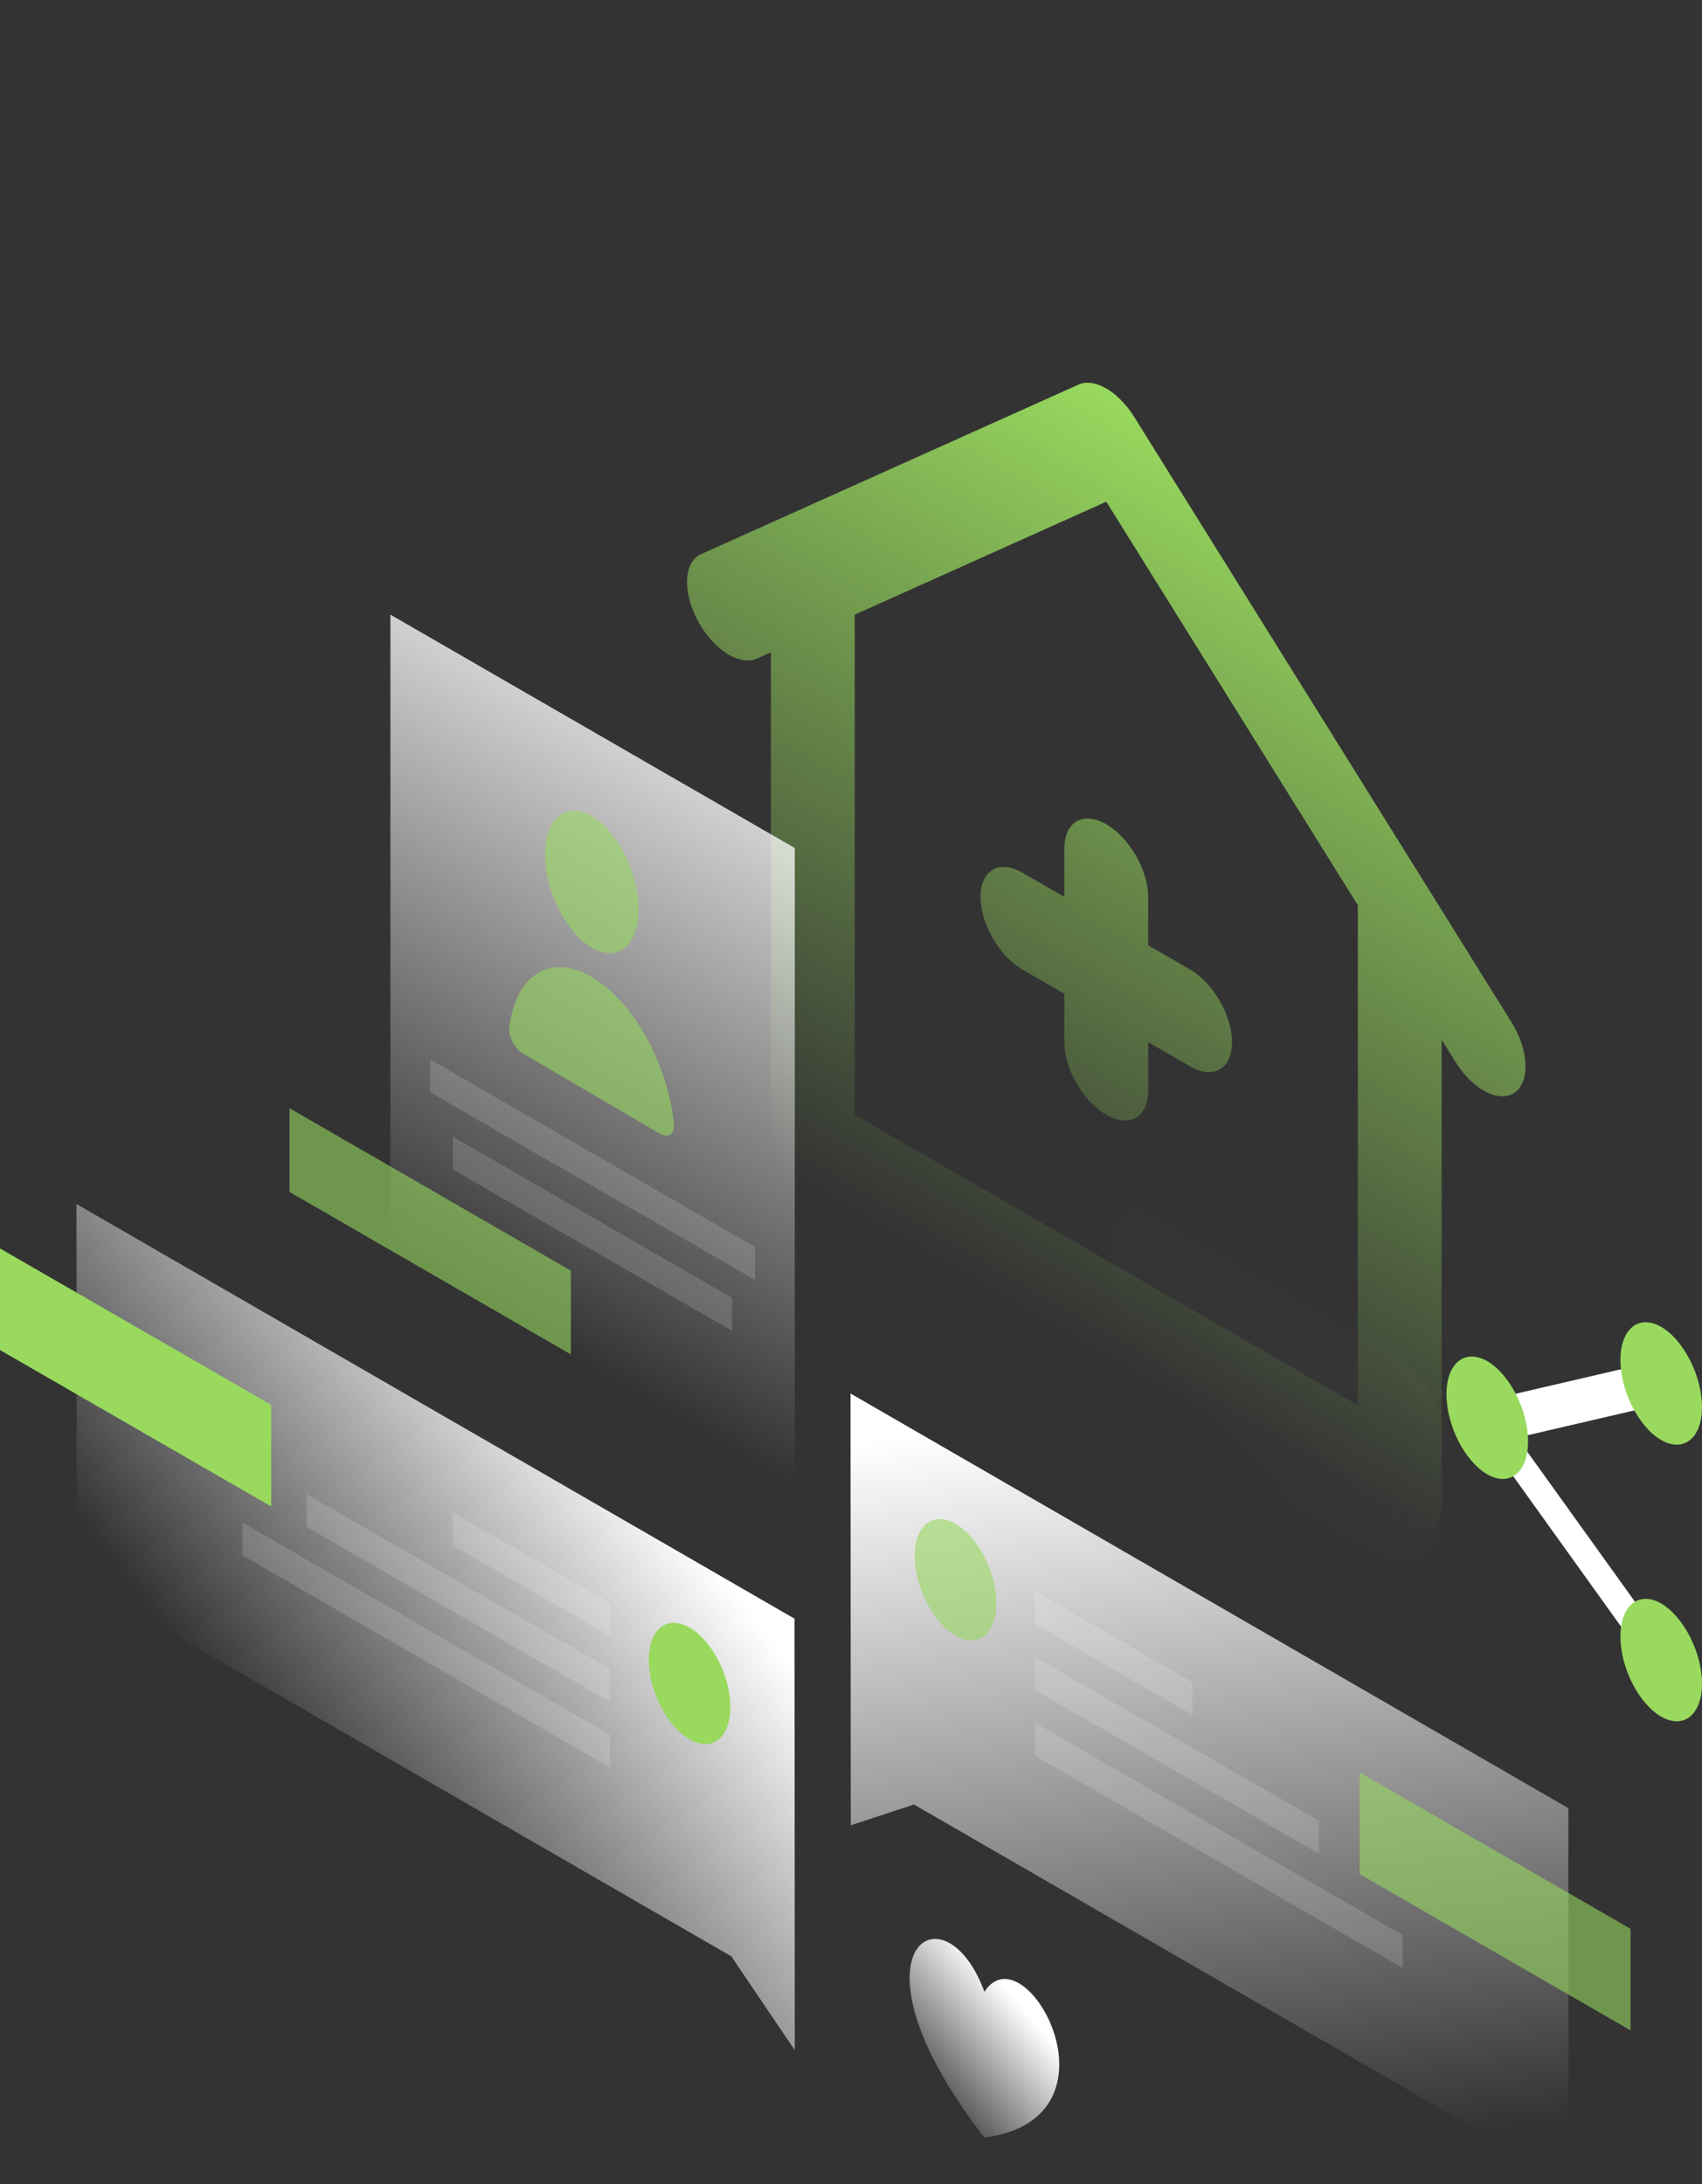
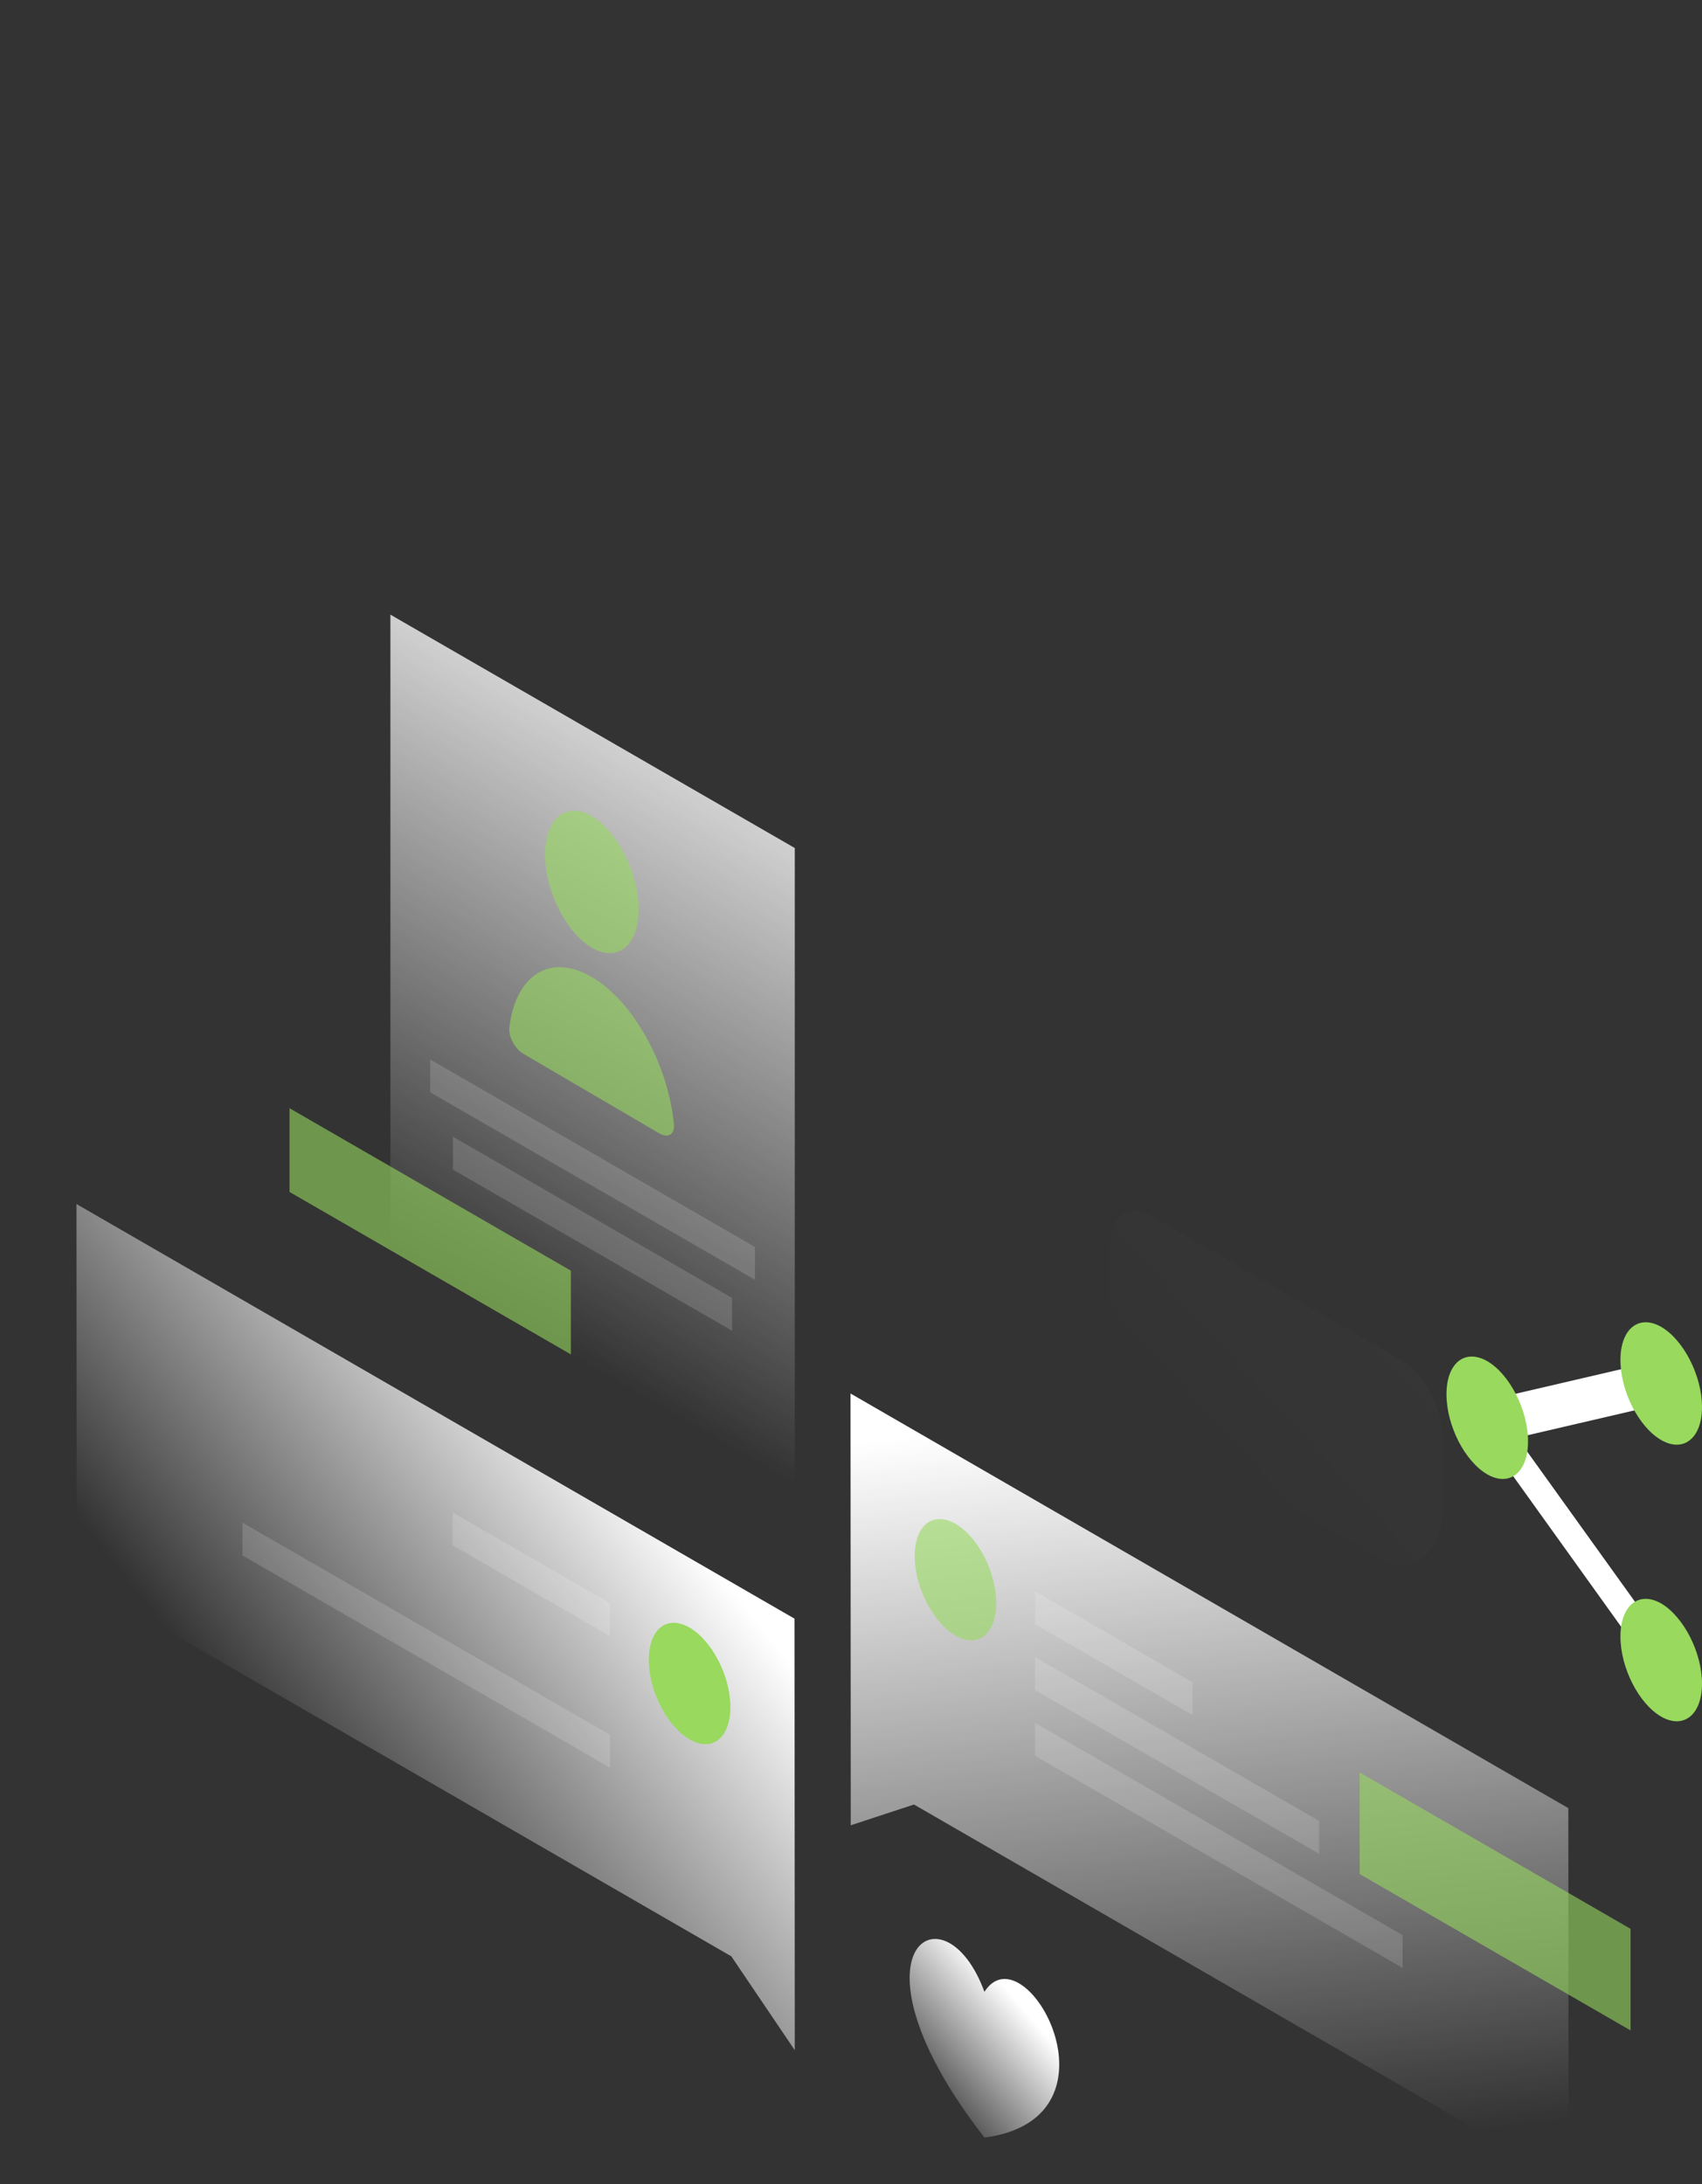
<svg xmlns="http://www.w3.org/2000/svg" width="410" height="526" viewBox="0 0 410 526" fill="none">
  <rect x="0" y="0" width="410" height="526" fill="#333333" stroke="none" />
  <path opacity="0.07" d="M347.692 361.677V347.379C347.692 339.707 343.274 331.046 337.753 327.733L277.189 292.743C271.667 289.547 267.25 293.15 267.25 300.822V315.121C267.25 326.629 273.294 339.416 281.199 345.693L333.859 376.092C341.647 379.056 347.692 373.069 347.692 361.677Z" fill="url(#paint0_linear_401_404)" />
  <path d="M191.399 389.809L18.425 289.953L18.483 380.102L176.171 471.123L191.457 493.733L191.399 389.809Z" fill="url(#paint1_linear_401_404)" />
-   <path d="M0 325.118V300.648L65.33 338.312V362.782L0 325.118Z" fill="#98D95E" />
  <path opacity="0.15" d="M146.935 386.089L109.039 364.235V372.139L146.935 393.994V386.089Z" fill="white" />
-   <path opacity="0.15" d="M146.935 401.956L73.874 359.817V367.722L146.935 409.861V401.956Z" fill="white" />
  <path opacity="0.15" d="M146.935 417.766L58.414 366.676V374.581L146.935 425.671V417.766Z" fill="white" />
  <path d="M156.293 399.748C156.293 407.188 160.71 415.732 166.116 418.87C171.521 422.009 175.939 418.522 175.939 411.082C175.939 403.642 171.521 395.098 166.116 391.959C160.652 388.821 156.293 392.308 156.293 399.748Z" fill="#98D95E" />
  <path d="M204.884 335.58L377.8 435.435L377.858 525.584L220.17 434.563L204.942 439.562L204.884 335.58Z" fill="url(#paint2_linear_401_404)" />
  <path d="M327.523 451.303V426.833L392.796 464.497V488.967L327.523 451.303Z" fill="#98D95E" fill-opacity="0.596" />
  <g clip-path="url(#clip0_401_404)">
    <path d="M256.396 204.335L256.396 215.996L246.297 210.165C243.619 208.619 241.05 208.365 239.156 209.458C237.262 210.551 236.198 212.903 236.198 215.996C236.198 219.089 237.262 222.669 239.156 225.949C241.05 229.23 243.619 231.941 246.297 233.488L256.396 239.318L256.396 250.979C256.396 254.072 257.46 257.653 259.354 260.933C261.248 264.213 263.816 266.925 266.495 268.471C269.173 270.018 271.742 270.272 273.636 269.179C275.53 268.085 276.594 265.733 276.594 262.641L276.594 250.979L286.692 256.81C289.371 258.356 291.94 258.611 293.833 257.517C295.727 256.424 296.791 254.072 296.791 250.979C296.791 247.887 295.727 244.306 293.833 241.026C291.94 237.746 289.371 235.034 286.692 233.488L276.594 227.657L276.594 215.996C276.594 212.903 275.53 209.323 273.636 206.043C271.742 202.762 269.173 200.051 266.495 198.504C263.816 196.958 261.248 196.703 259.354 197.797C257.46 198.89 256.396 201.242 256.396 204.335ZM364.091 246.134L273.201 100.369C271.354 97.405 268.967 94.978 266.495 93.551C264.022 92.123 261.636 91.794 259.788 92.626L168.899 133.44C166.896 134.337 165.683 136.525 165.524 139.52C165.366 142.516 166.277 146.075 168.055 149.414C169.834 152.753 172.335 155.598 175.009 157.324C177.682 159.051 180.309 159.516 182.311 158.618L185.704 157.095L185.704 268.471C185.703 270.003 185.964 271.67 186.472 273.378C186.979 275.086 187.723 276.801 188.661 278.425C189.599 280.05 190.712 281.551 191.937 282.845C193.163 284.138 194.476 285.198 195.803 285.963L337.187 367.591C338.513 368.357 339.827 368.814 341.052 368.936C342.277 369.058 343.391 368.841 344.329 368.3C345.266 367.759 346.01 366.902 346.518 365.78C347.025 364.658 347.286 363.292 347.286 361.761L347.286 250.385L350.678 255.825C351.67 257.415 352.825 258.863 354.078 260.088C355.331 261.313 356.657 262.29 357.981 262.964C359.305 263.638 360.6 263.995 361.793 264.015C362.986 264.036 364.053 263.719 364.934 263.082C365.815 262.446 366.492 261.503 366.926 260.307C367.36 259.111 367.543 257.685 367.465 256.111C367.387 254.537 367.048 252.846 366.469 251.135C365.891 249.423 365.082 247.724 364.091 246.134L364.091 246.134ZM327.088 338.438L205.901 268.471L205.901 148.025L266.495 120.816L327.088 217.992L327.088 338.438Z" fill="url(#paint3_linear_401_404)" />
  </g>
  <path opacity="0.15" d="M249.348 383.241L287.244 405.095V413L249.348 391.146V383.241Z" fill="white" />
  <path opacity="0.15" d="M249.348 399.05L317.759 438.516V446.421L249.348 407.013V399.05Z" fill="white" />
  <path opacity="0.15" d="M249.348 414.918L337.869 466.008V473.913L249.348 422.823V414.918Z" fill="white" />
  <path d="M239.99 386.089C239.99 393.529 235.573 397.016 230.167 393.877C224.762 390.739 220.344 382.195 220.344 374.755C220.344 367.315 224.762 363.828 230.167 366.966C235.631 370.105 239.99 378.649 239.99 386.089Z" fill="#98D95E" fill-opacity="0.596" />
  <path d="M397.852 328.024L402.211 337.672L365.478 346.217L403.664 399.399L399.305 403.991L352.4 338.602L397.852 328.024Z" fill="white" />
  <path d="M410 338.835C410 346.333 405.582 349.878 400.177 346.798C394.772 343.659 390.354 335.057 390.354 327.501C390.354 320.003 394.772 316.458 400.177 319.538C405.582 322.677 410 331.337 410 338.835Z" fill="#98D95E" />
  <path d="M410 405.444C410 412.942 405.582 416.487 400.177 413.407C394.772 410.268 390.354 401.666 390.354 394.11C390.354 386.612 394.772 383.067 400.177 386.147C405.582 389.344 410 397.946 410 405.444Z" fill="#98D95E" />
  <path d="M368.093 347.088C368.093 354.586 363.676 358.132 358.27 355.051C352.865 351.913 348.448 343.31 348.448 335.754C348.448 328.257 352.865 324.711 358.27 327.792C363.676 330.93 368.093 339.591 368.093 347.088Z" fill="#98D95E" />
  <path d="M94.043 148.017L191.457 204.222V384.694L94.043 328.489V148.017Z" fill="url(#paint4_linear_401_404)" />
  <path opacity="0.15" d="M103.633 255.138L181.867 300.299V308.204L103.633 263.042V255.138Z" fill="white" />
  <path opacity="0.15" d="M109.097 273.737L176.346 312.563V320.468L109.097 281.642V273.737Z" fill="white" />
  <path d="M137.519 305.995L69.748 266.879V287.047L137.519 326.164V305.995Z" fill="#98D95E" fill-opacity="0.596" />
  <path d="M153.852 218.985C153.852 227.704 148.795 231.83 142.576 228.227C136.357 224.565 131.3 214.568 131.3 205.791C131.3 197.073 136.357 192.946 142.576 196.55C148.795 200.211 153.852 210.267 153.852 218.985Z" fill="#98D95E" fill-opacity="0.596" />
  <path d="M142.518 235.26C132.463 229.389 124.151 234.911 122.698 247.524C122.465 249.732 124.093 252.638 126.127 253.801L158.909 272.982C160.943 274.144 162.57 273.214 162.338 270.715C160.943 256.3 152.573 241.13 142.518 235.26Z" fill="#98D95E" fill-opacity="0.596" />
  <path d="M237.142 514.773C201.978 469.554 227.435 453.163 237.142 479.667C246.849 464.439 272.306 510.124 237.142 514.773Z" fill="url(#paint5_linear_401_404)" />
  <defs>
    <linearGradient id="paint0_linear_401_404" x1="467.858" y1="186.967" x2="289.975" y2="348.93" gradientUnits="userSpaceOnUse">
      <stop stop-color="white" />
      <stop offset="1" stop-color="white" stop-opacity="0" />
    </linearGradient>
    <linearGradient id="paint1_linear_401_404" x1="153.682" y1="353.701" x2="64.376" y2="423.625" gradientUnits="userSpaceOnUse">
      <stop stop-color="white" />
      <stop offset="1" stop-color="white" stop-opacity="0" />
    </linearGradient>
    <linearGradient id="paint2_linear_401_404" x1="279.158" y1="338.517" x2="301.518" y2="519.878" gradientUnits="userSpaceOnUse">
      <stop stop-color="white" />
      <stop offset="1" stop-color="white" stop-opacity="0" />
    </linearGradient>
    <linearGradient id="paint3_linear_401_404" x1="266.495" y1="93.551" x2="165.505" y2="268.471" gradientUnits="userSpaceOnUse">
      <stop stop-color="#98D95E" />
      <stop offset="1" stop-color="#98D95E" stop-opacity="0" />
    </linearGradient>
    <linearGradient id="paint4_linear_401_404" x1="201.873" y1="163.923" x2="115.405" y2="313.729" gradientUnits="userSpaceOnUse">
      <stop stop-color="white" />
      <stop offset="1" stop-color="white" stop-opacity="0" />
    </linearGradient>
    <linearGradient id="paint5_linear_401_404" x1="244.566" y1="481.411" x2="218.548" y2="503.887" gradientUnits="userSpaceOnUse">
      <stop stop-color="white" />
      <stop offset="1" stop-color="white" stop-opacity="0" />
    </linearGradient>
    <clipPath id="clip0_401_404">
-       <rect width="279.868" height="279.868" fill="white" transform="matrix(0.866 0.5 -2.20305e-08 1 145.308 0.262)" />
-     </clipPath>
+       </clipPath>
  </defs>
</svg>